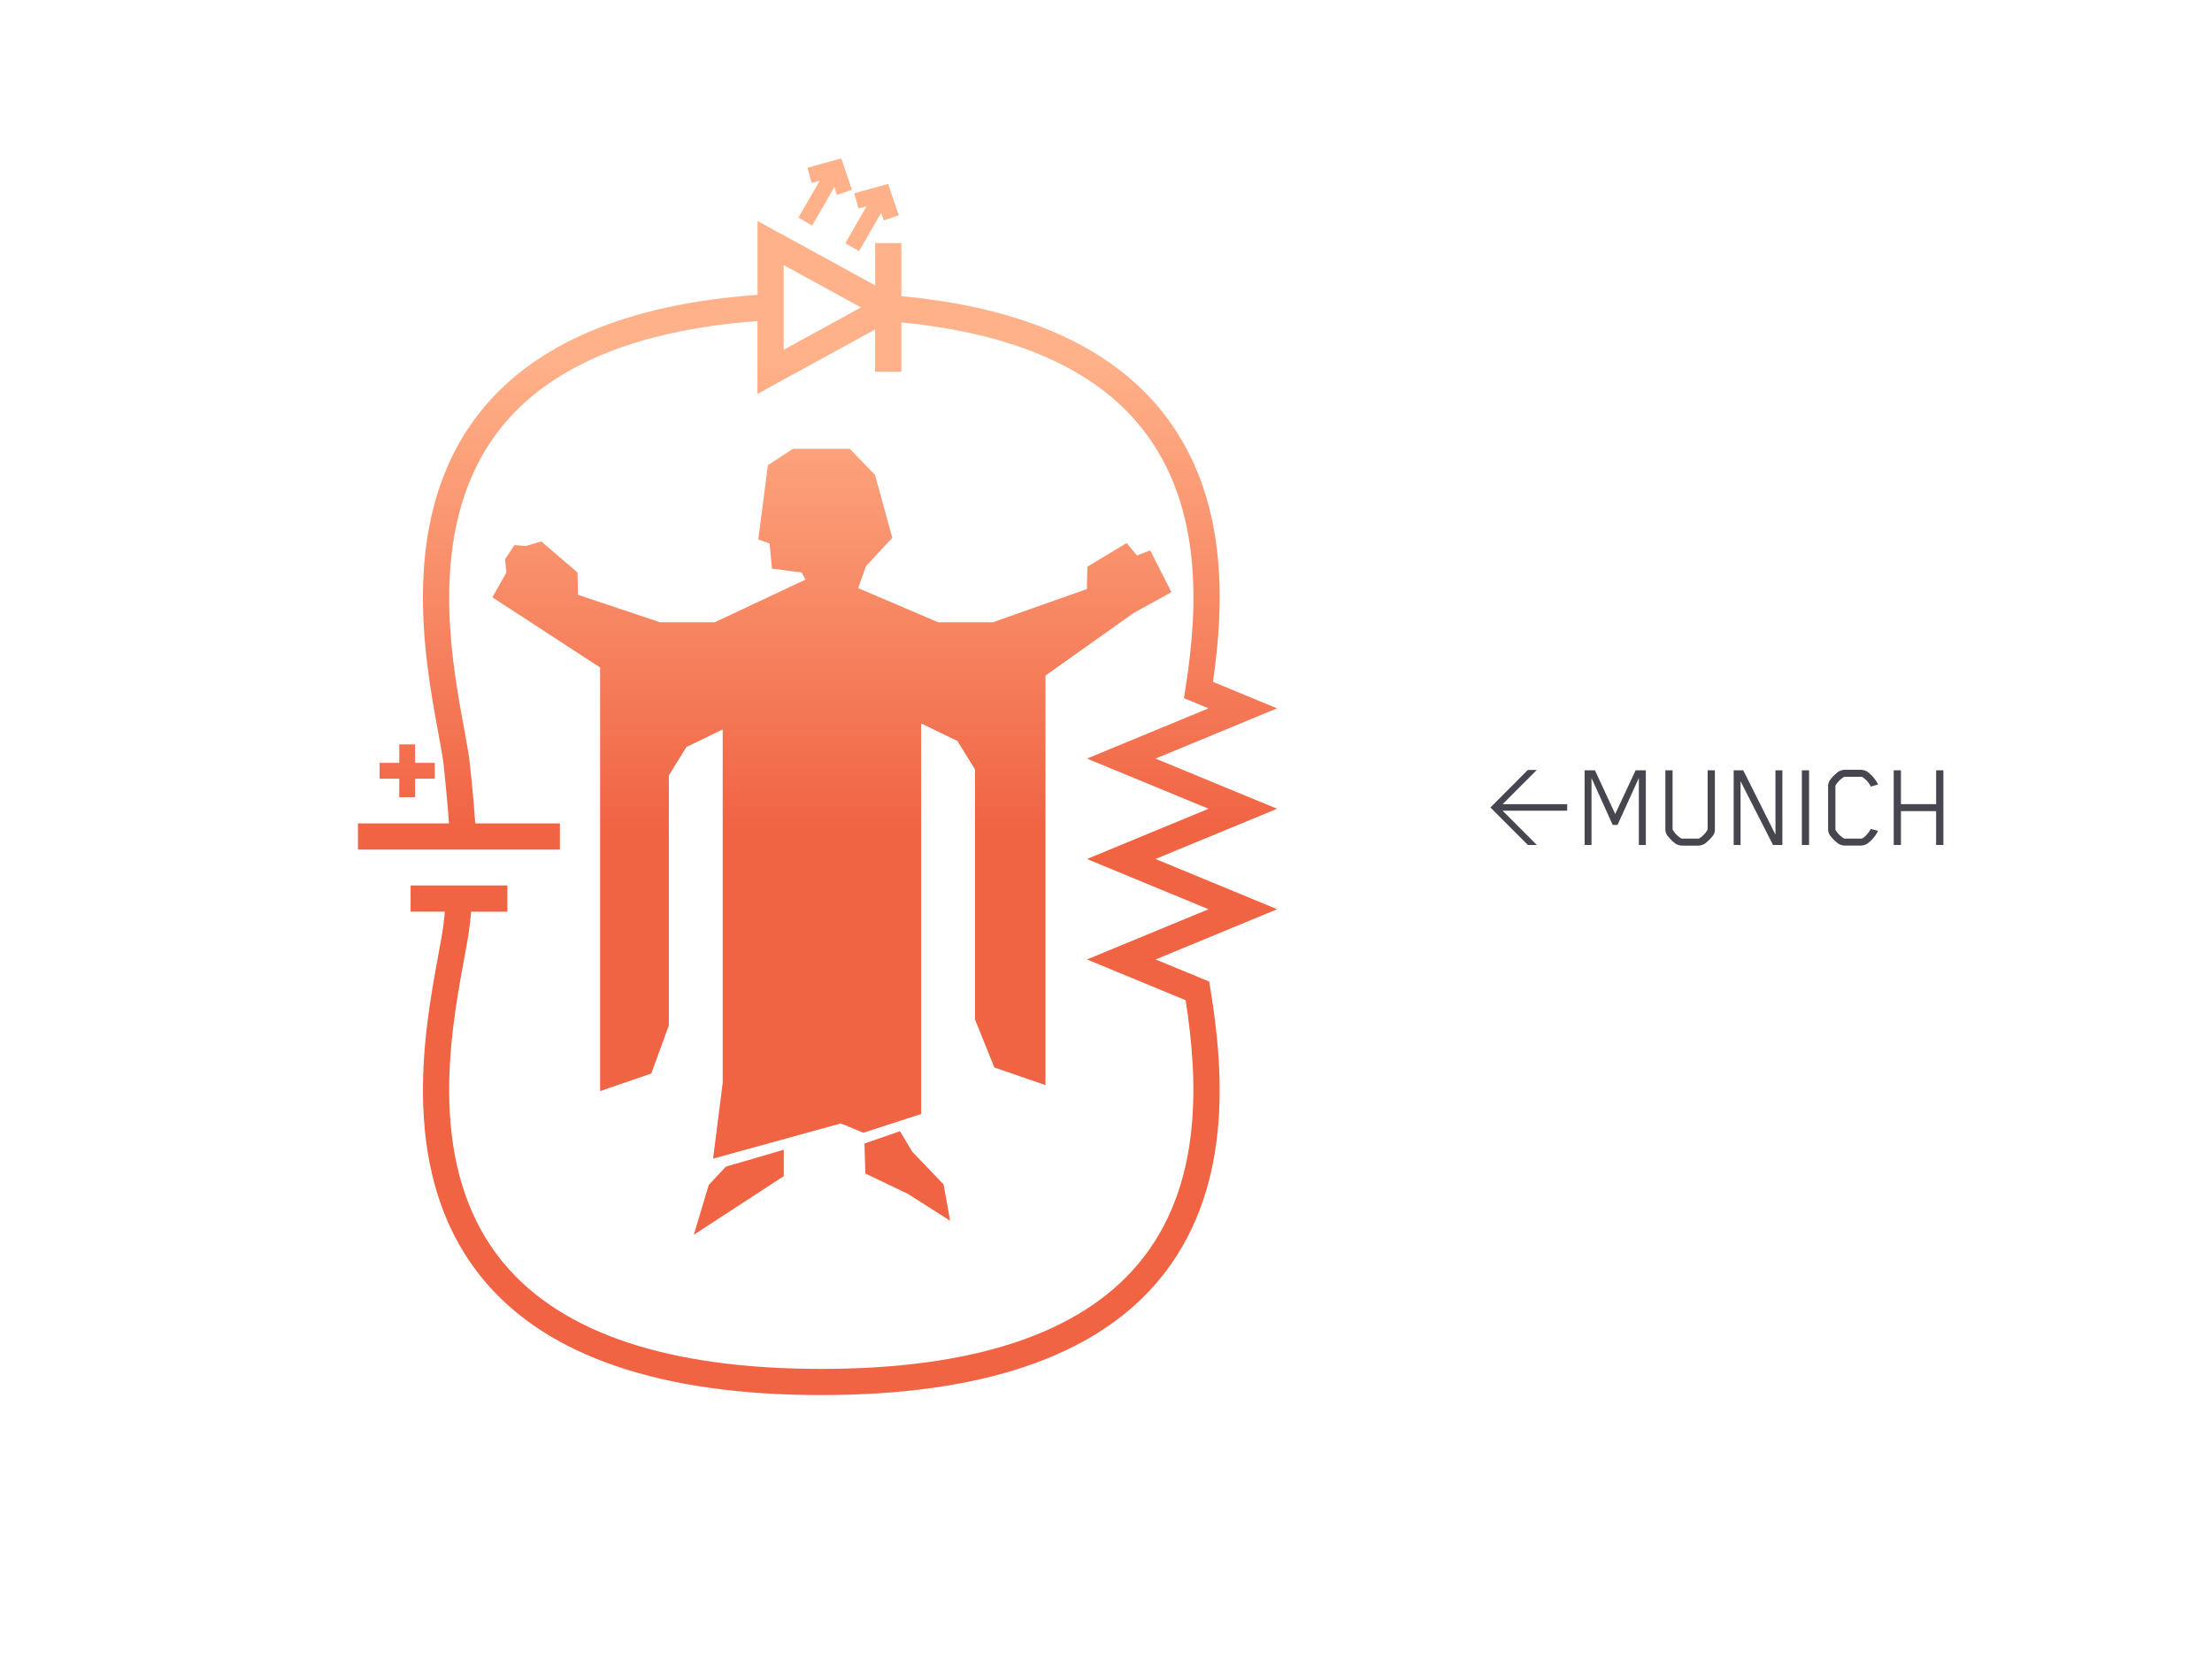
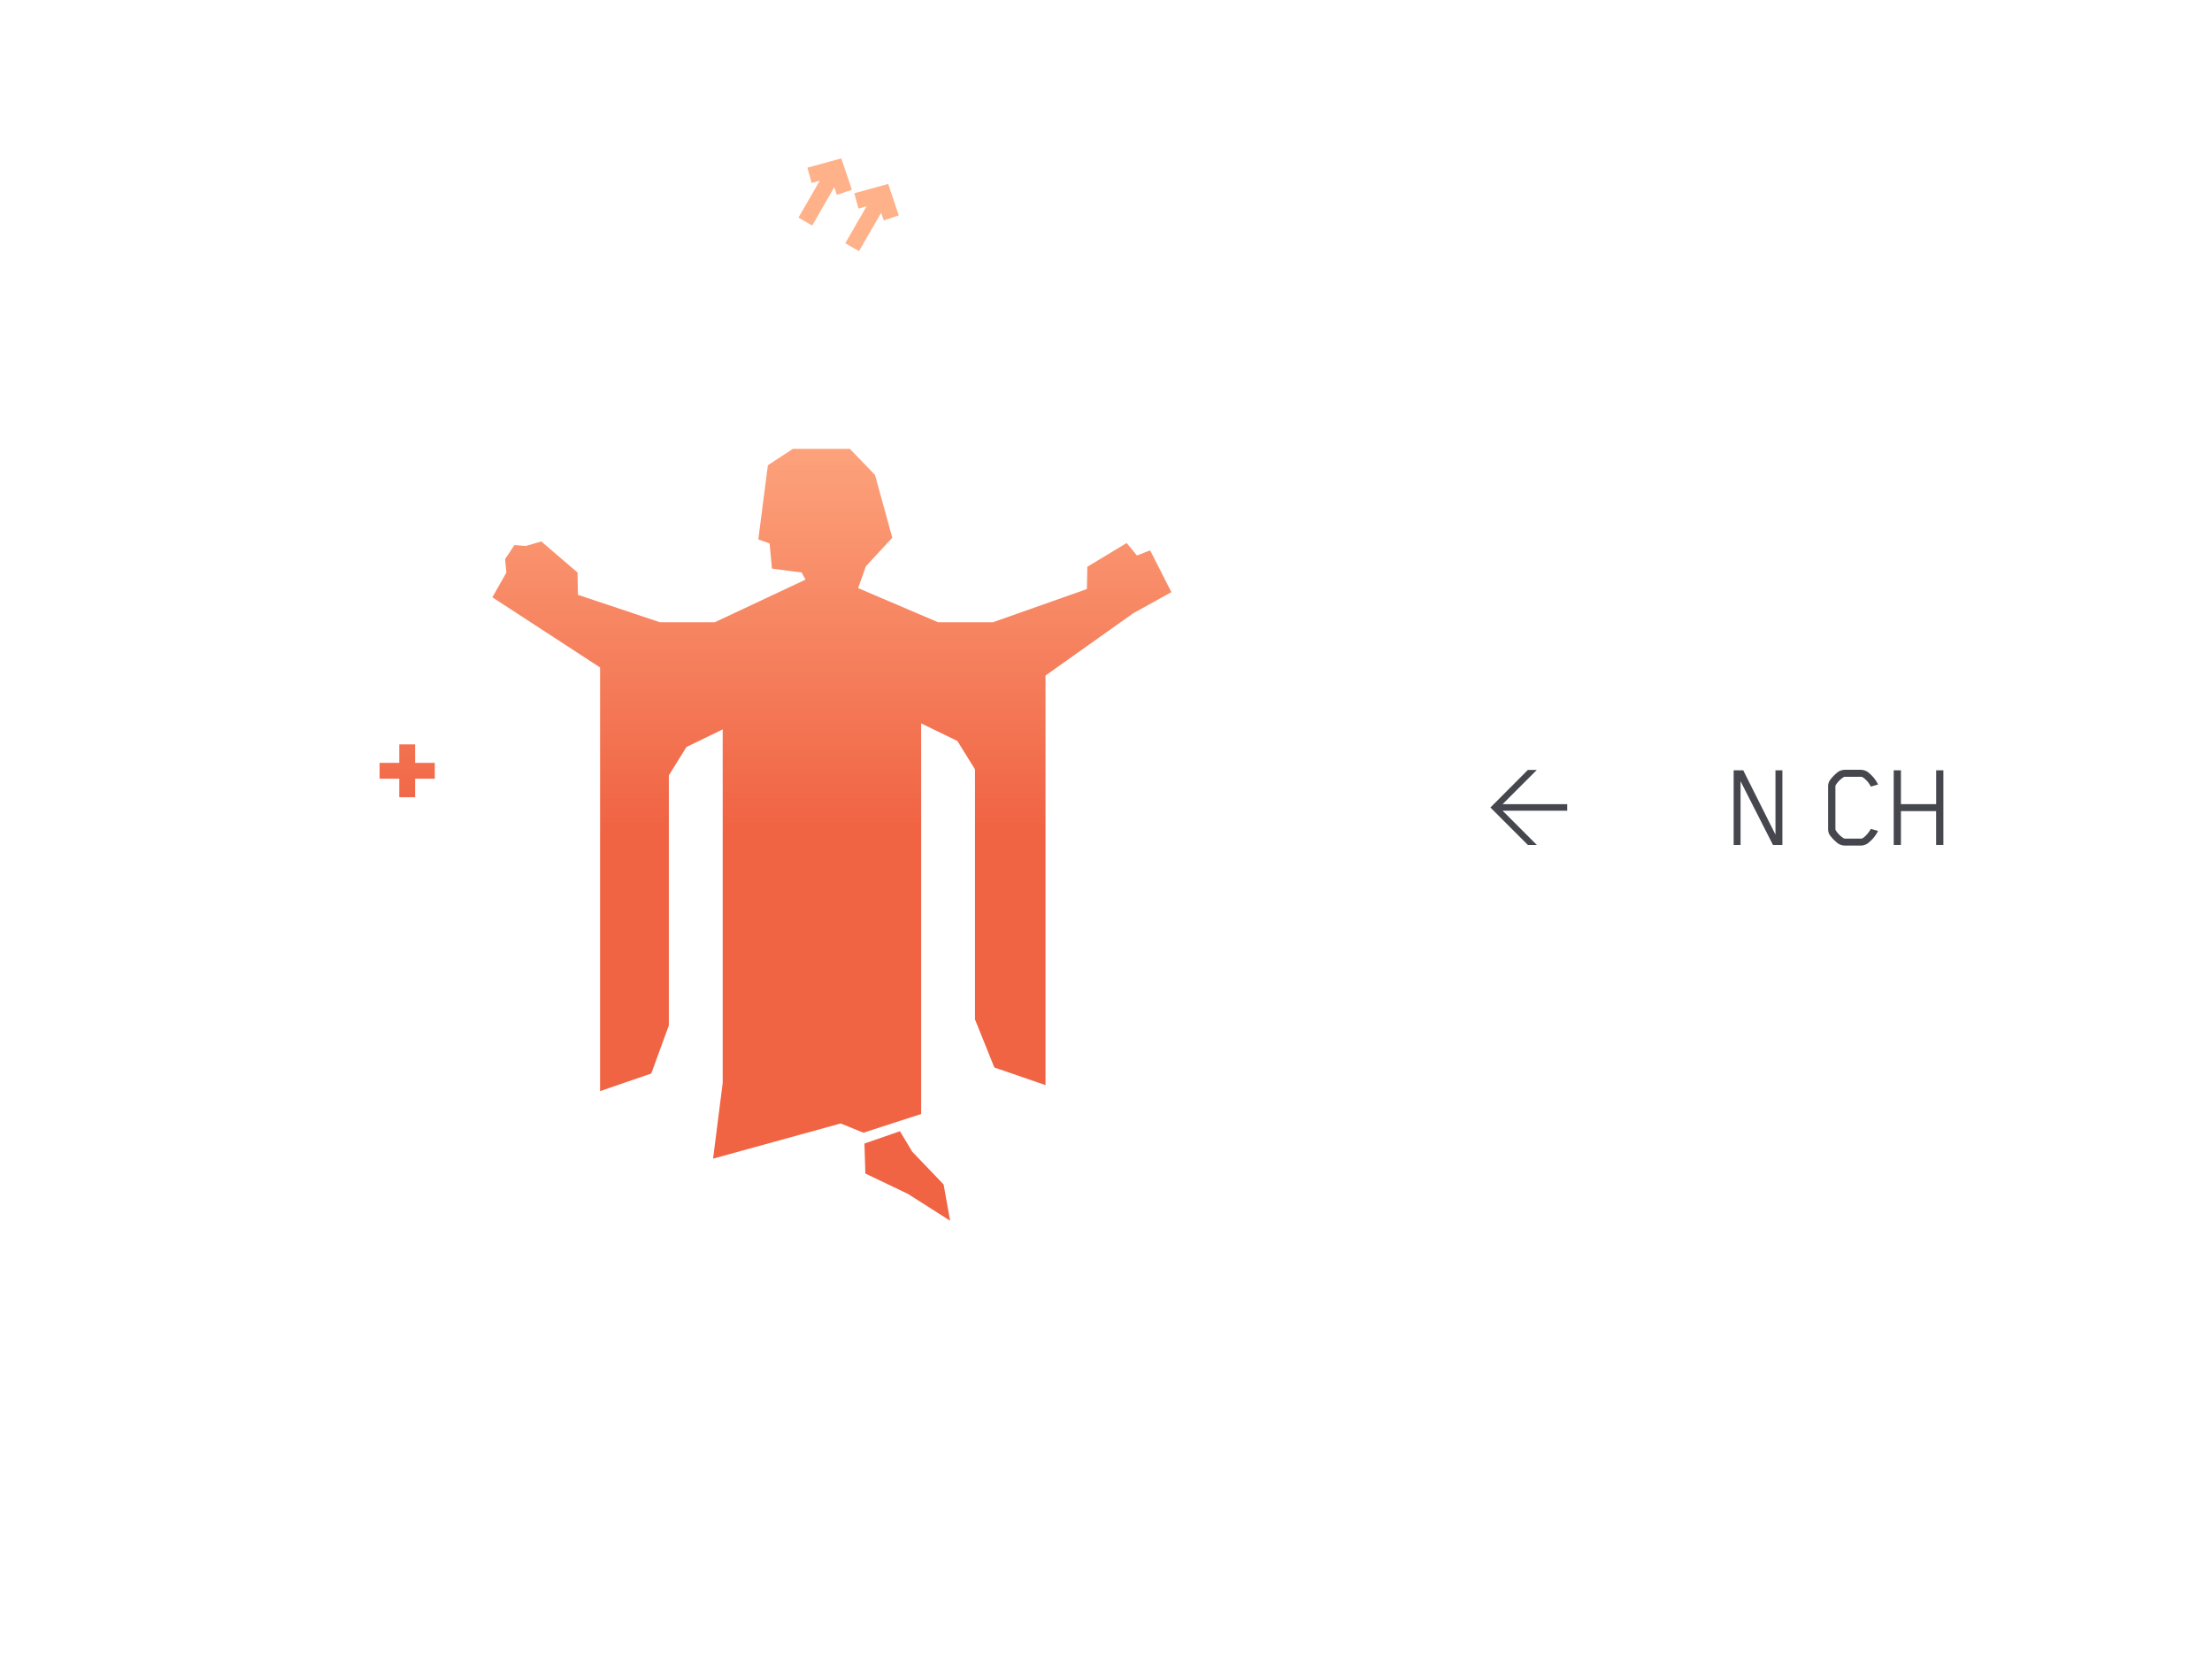
<svg xmlns="http://www.w3.org/2000/svg" xmlns:xlink="http://www.w3.org/1999/xlink" id="Layer_1" data-name="Layer 1" viewBox="0 0 1600 1200">
  <defs>
    <style>.cls-1{fill:none;}.cls-2{fill:url(#Copper-1-true);}.cls-3{fill:url(#Copper-1-true-2);}.cls-4{fill:url(#Copper-1-true-3);}.cls-5{fill:url(#Copper-1-true-4);}.cls-6{fill:url(#Copper-1-true-5);}.cls-7{fill:url(#Copper-1-true-6);}.cls-8{fill:url(#Copper-1-true-7);}.cls-9{fill:#46464f;}</style>
    <linearGradient id="Copper-1-true" x1="601.72" y1="602" x2="601.72" y2="259.38" gradientUnits="userSpaceOnUse">
      <stop offset="0" stop-color="#f06343" />
      <stop offset="1" stop-color="#ffb189" />
    </linearGradient>
    <linearGradient id="Copper-1-true-2" x1="656.27" y1="602" x2="656.27" y2="259.37" xlink:href="#Copper-1-true" />
    <linearGradient id="Copper-1-true-3" x1="534.4" y1="602" x2="534.4" y2="259.37" xlink:href="#Copper-1-true" />
    <linearGradient id="Copper-1-true-4" x1="591.34" y1="602" x2="591.34" y2="259.37" xlink:href="#Copper-1-true" />
    <linearGradient id="Copper-1-true-5" x1="294.54" y1="602" x2="294.54" y2="259.38" xlink:href="#Copper-1-true" />
    <linearGradient id="Copper-1-true-6" x1="630.77" y1="602.01" x2="630.77" y2="259.38" xlink:href="#Copper-1-true" />
    <linearGradient id="Copper-1-true-7" x1="596.87" y1="602" x2="596.87" y2="259.37" xlink:href="#Copper-1-true" />
  </defs>
  <title>hco-clubs</title>
  <rect class="cls-1" width="1600" height="1200" />
  <polygon class="cls-2" points="471.07 776.51 483.8 741.72 483.8 560.85 496.53 540.33 522.75 527.59 522.75 783.29 515.79 838.08 608.09 812.63 624.53 819.32 666.29 805.78 666.29 523.24 692.5 535.97 705.24 556.5 705.24 737.38 719.24 772.15 756.24 784.88 756.24 488.63 819.75 443.55 847.31 428.32 831.93 398.09 822.39 401.8 814.95 392.78 786.51 409.95 786.17 426.08 718.21 450.09 678.54 450.09 620.71 425.4 626.32 409.6 645.42 388.95 632.91 343.52 614.74 324.65 573.52 324.65 555.42 336.51 548.51 390.18 556.68 393.1 558.38 411.27 579.84 414.12 582.68 419.24 517.03 450.09 477.38 450.09 418.06 430.25 417.74 414.12 391.56 391.65 380.37 394.91 372.1 394.27 365.33 404.45 366.3 414.12 356.14 432.04 434.06 482.8 434.06 789.22 471.07 776.51" />
  <polygon class="cls-3" points="650.95 818.24 625.28 827.16 625.94 848.84 656.87 863.65 687.25 882.99 682.53 856.74 659.83 833.05 650.95 818.24" />
-   <polygon class="cls-4" points="501.87 893.12 566.93 850.72 566.93 831.63 525.05 843.87 512.66 857.11 501.87 893.12" />
-   <path class="cls-5" d="M835.82,621.33,923.75,585l-87.93-36.3,87.92-36.34-46.38-19.16C885.52,437,889,358.89,841,298.23c-37.63-47.56-101.19-75.81-189-84v-38.4H633.06v30.6l-85.11-46.56v53.39C453.69,220,386,248.72,346.78,298.65,288.07,373.34,306.89,475.26,317,530c1.94,10.49,3.61,19.55,4.14,25.49v.18c0,.27,2.44,22.37,3.63,39.93H258.94v18.93H405V595.6H343.77c-1.16-17.69-3.57-39.94-3.79-41.88-.6-6.81-2.27-15.79-4.36-27.13-9.57-51.83-27.38-148.26,26-216.24,35.65-45.35,98.28-71.59,186.28-78.11v52.65l85.11-46.54v30.58H652V233.25c81.51,7.88,140.07,33.68,174.11,76.72,45.54,57.54,39.74,134.66,31.41,187.66L856.37,505l17.8,7.36L786.25,548.7,874.16,585l-87.91,36.34,87.92,36.34L786.25,694l71.34,29.48c8.76,56,13.47,134.55-34.82,191.41-42.41,50-119.36,75.28-228.72,75.28-110.2,0-187.47-25.71-229.68-76.43-56.72-68.15-38.52-166.64-28.74-219.55,2.09-11.35,3.76-20.34,4.36-27.14.06-.55.38-3.42.8-7.61H367V640.49H297v18.94h24.78c-.36,3.44-.58,5.62-.59,5.65v.2c-.53,5.94-2.21,15-4.14,25.48-10.34,56-29.57,160.13,32.81,235.1,46,55.23,128.15,83.23,244.24,83.23,115.17,0,197-27.57,243.15-81.95,54.88-64.65,48.1-151.92,38.24-211.94l-.85-5.2-38.76-16,87.92-36.34ZM566.87,253V191.77l55.93,30.6Z" />
  <polygon class="cls-6" points="288.81 576.65 300.26 576.65 300.26 563.26 314.5 563.26 314.5 551.8 300.26 551.8 300.26 538.43 288.81 538.43 288.81 551.8 274.58 551.8 274.58 563.26 288.81 563.26 288.81 576.65" />
  <polygon class="cls-7" points="626.83 149.21 611.43 175.94 621.35 181.66 637.37 153.88 639.25 159.44 650.11 155.77 642.44 133.05 617.92 139.78 620.96 150.83 626.83 149.21" />
  <polygon class="cls-8" points="587.48 163.13 603.47 135.38 605.35 140.95 616.2 137.28 608.54 114.56 584.02 121.28 587.05 132.32 592.93 130.72 577.54 157.41 587.48 163.13" />
  <rect class="cls-1" x="85.49" y="77.87" width="1012.5" height="1012.49" />
  <path class="cls-9" d="M1086.88,586.43l24.75,24.75h-6.48l-27.09-27.09,27.09-27.18h6.48l-24.75,24.75h46.71v4.77Z" />
-   <path class="cls-9" d="M1185.43,611.18V562.76L1170,596.69h-3.51l-15.3-33.93v48.42h-5v-54h7.47l14.67,31.59,14.76-31.59h7.38v54Z" />
-   <path class="cls-9" d="M1239.34,604a30.77,30.77,0,0,1-6.12,6.21,9.49,9.49,0,0,1-4.59,1.44h-12.06a9.83,9.83,0,0,1-4.68-1.44,30.74,30.74,0,0,1-6.12-6.21,8,8,0,0,1-1.17-4.32V557.18h5.22v42.3a2.55,2.55,0,0,0,.36,1.17,18.83,18.83,0,0,0,5.67,5.67,2.25,2.25,0,0,0,1.17.27h11.16a2.25,2.25,0,0,0,1.17-.27,18.44,18.44,0,0,0,5.49-5.67,2.55,2.55,0,0,0,.36-1.17v-42.3h5.22v42.48A7.93,7.93,0,0,1,1239.34,604Z" />
  <path class="cls-9" d="M1282.45,611.18,1259,565.1v46.08h-5v-54h6.93l23.31,46.53V557.18h5v54Z" />
-   <path class="cls-9" d="M1303.33,611.18v-54h5.22v54Z" />
  <path class="cls-9" d="M1356.34,604.52a25.62,25.62,0,0,1-5.58,5.67,9.49,9.49,0,0,1-4.59,1.44h-11.88a9.82,9.82,0,0,1-4.68-1.44,30.77,30.77,0,0,1-6.12-6.21,8,8,0,0,1-1.17-4.32V568.88a8,8,0,0,1,1.17-4.32,31.22,31.22,0,0,1,6.12-6.3,9.48,9.48,0,0,1,4.59-1.44h12a9.48,9.48,0,0,1,4.59,1.44,25.62,25.62,0,0,1,5.58,5.67,21.27,21.27,0,0,1,2.07,3.51l-5.22,1.53a17.37,17.37,0,0,0-6-6.84,2.61,2.61,0,0,0-1.26-.27h-11.25a2.25,2.25,0,0,0-1.17.27,18.83,18.83,0,0,0-5.67,5.67,2.88,2.88,0,0,0-.27,1.26v30.42a2.49,2.49,0,0,0,.27,1.17,18.83,18.83,0,0,0,5.67,5.67,2.25,2.25,0,0,0,1.17.27h11.25a2.6,2.6,0,0,0,1.26-.27c1.89-1,4.77-4.32,6-6.75l5.22,1.44A21.25,21.25,0,0,1,1356.34,604.52Z" />
  <path class="cls-9" d="M1400.44,611.18V586.7H1375v24.48h-5.22v-54H1375v24.48h25.47V557.18h5.22v54Z" />
</svg>